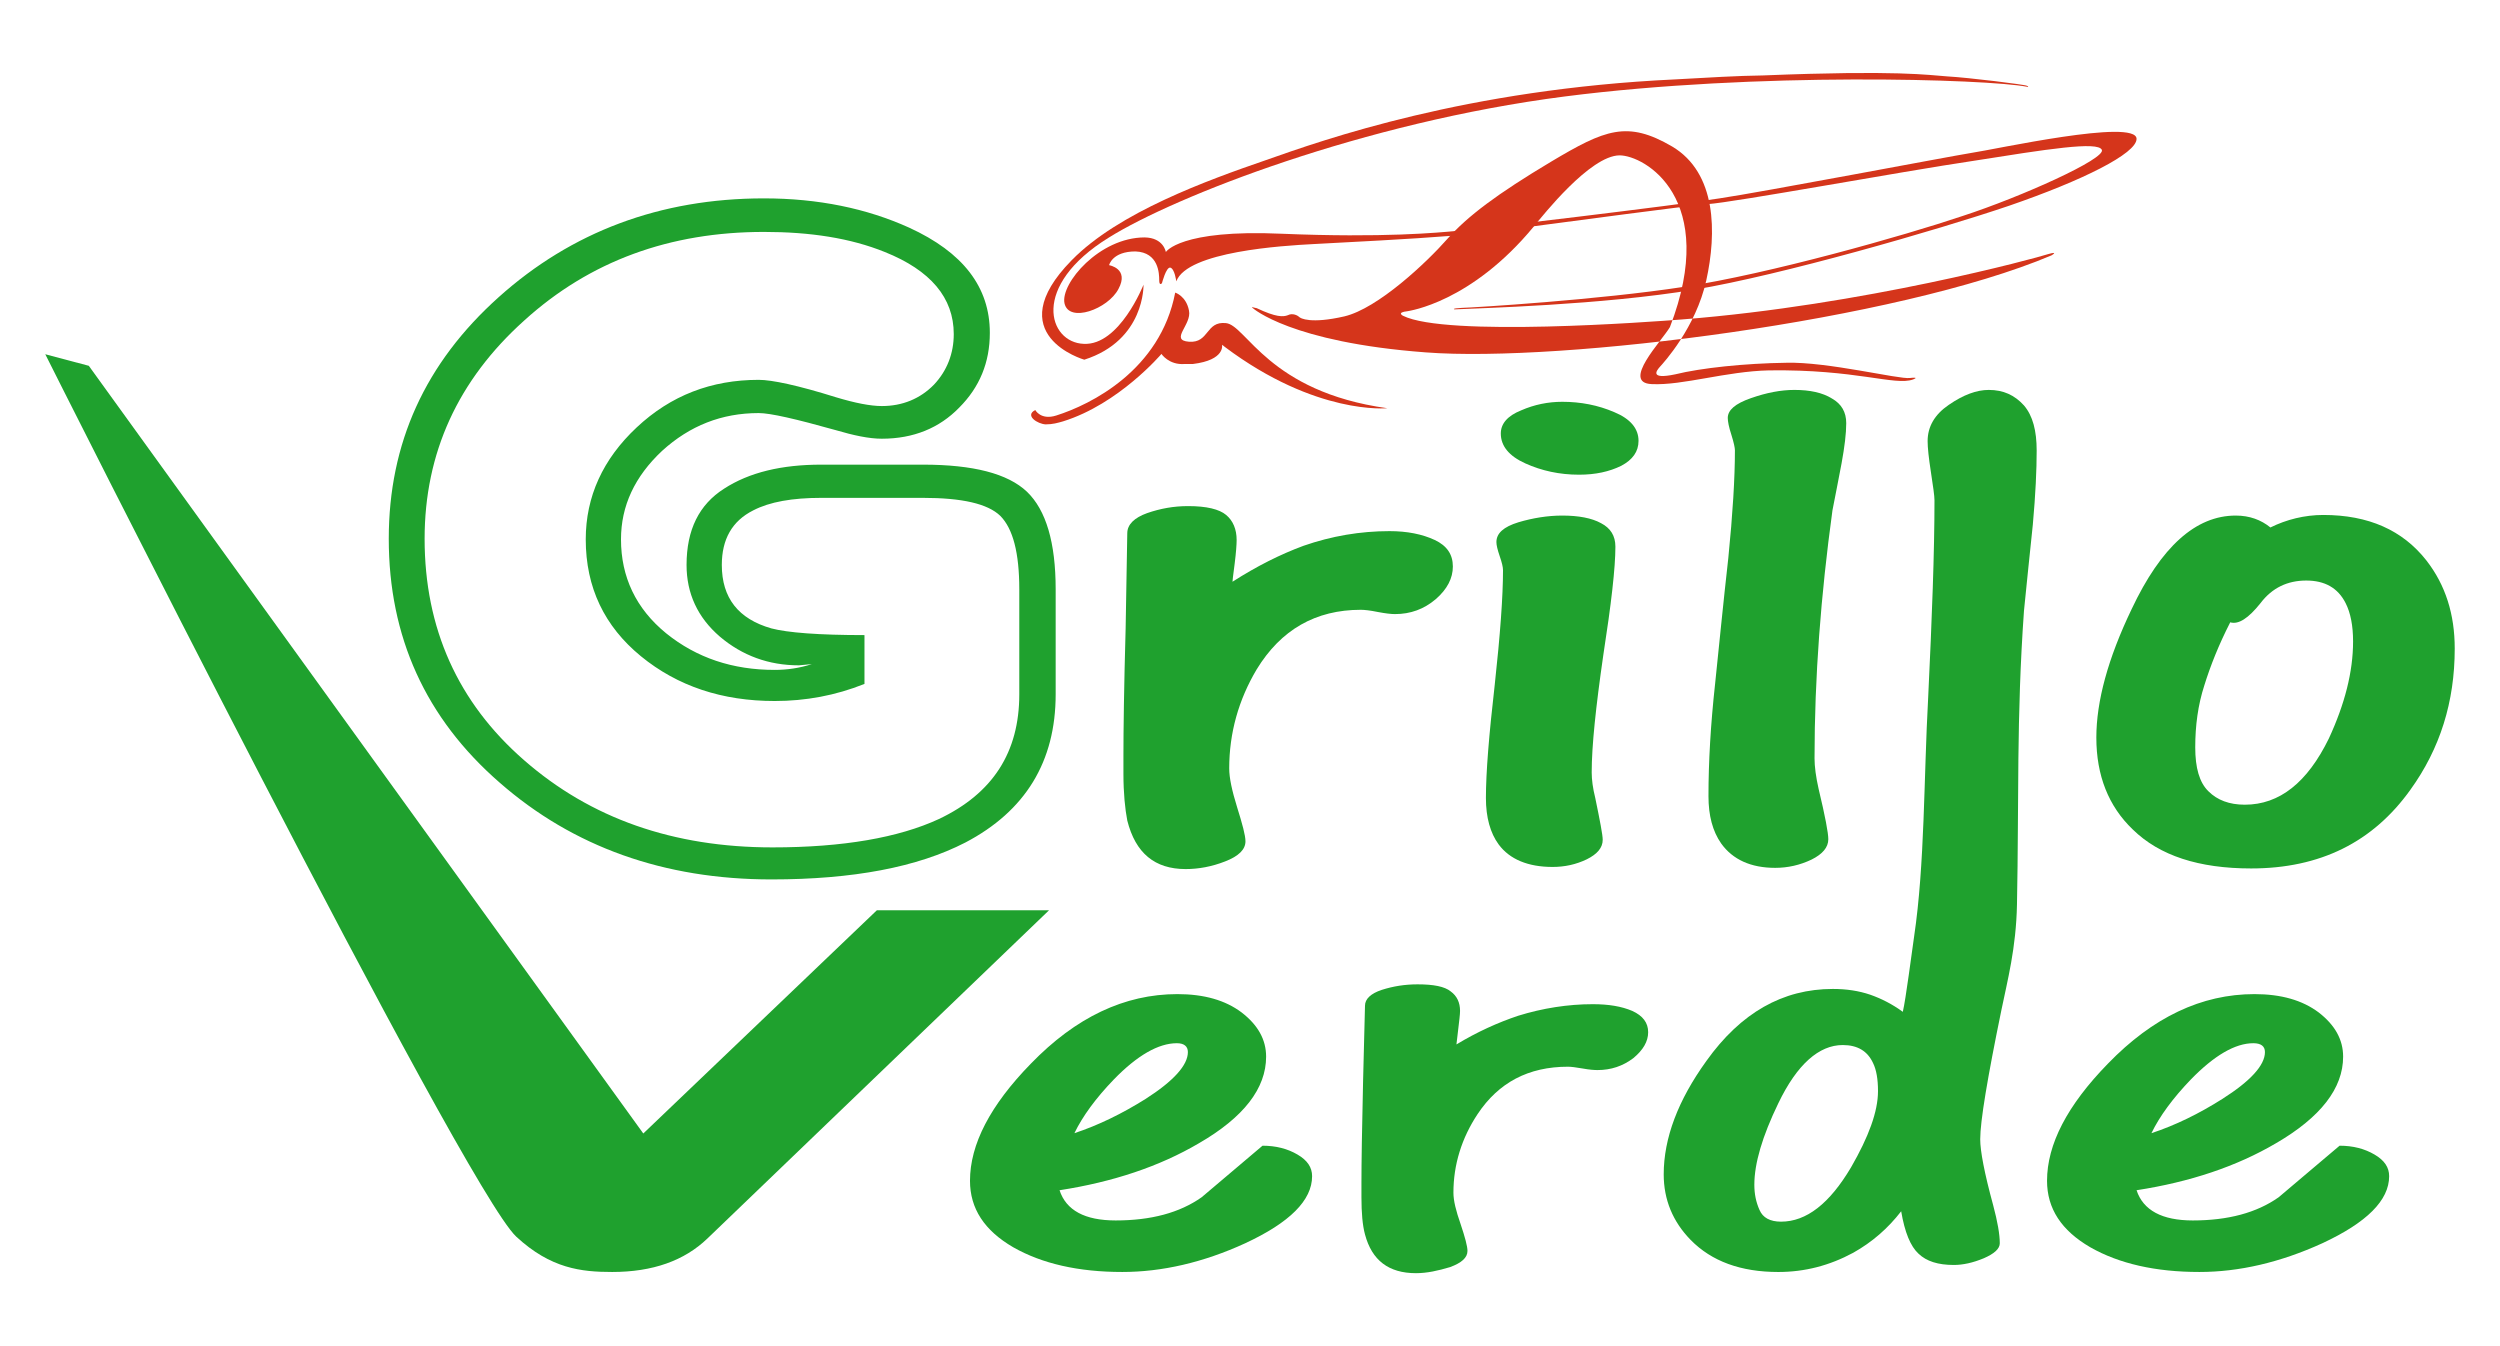
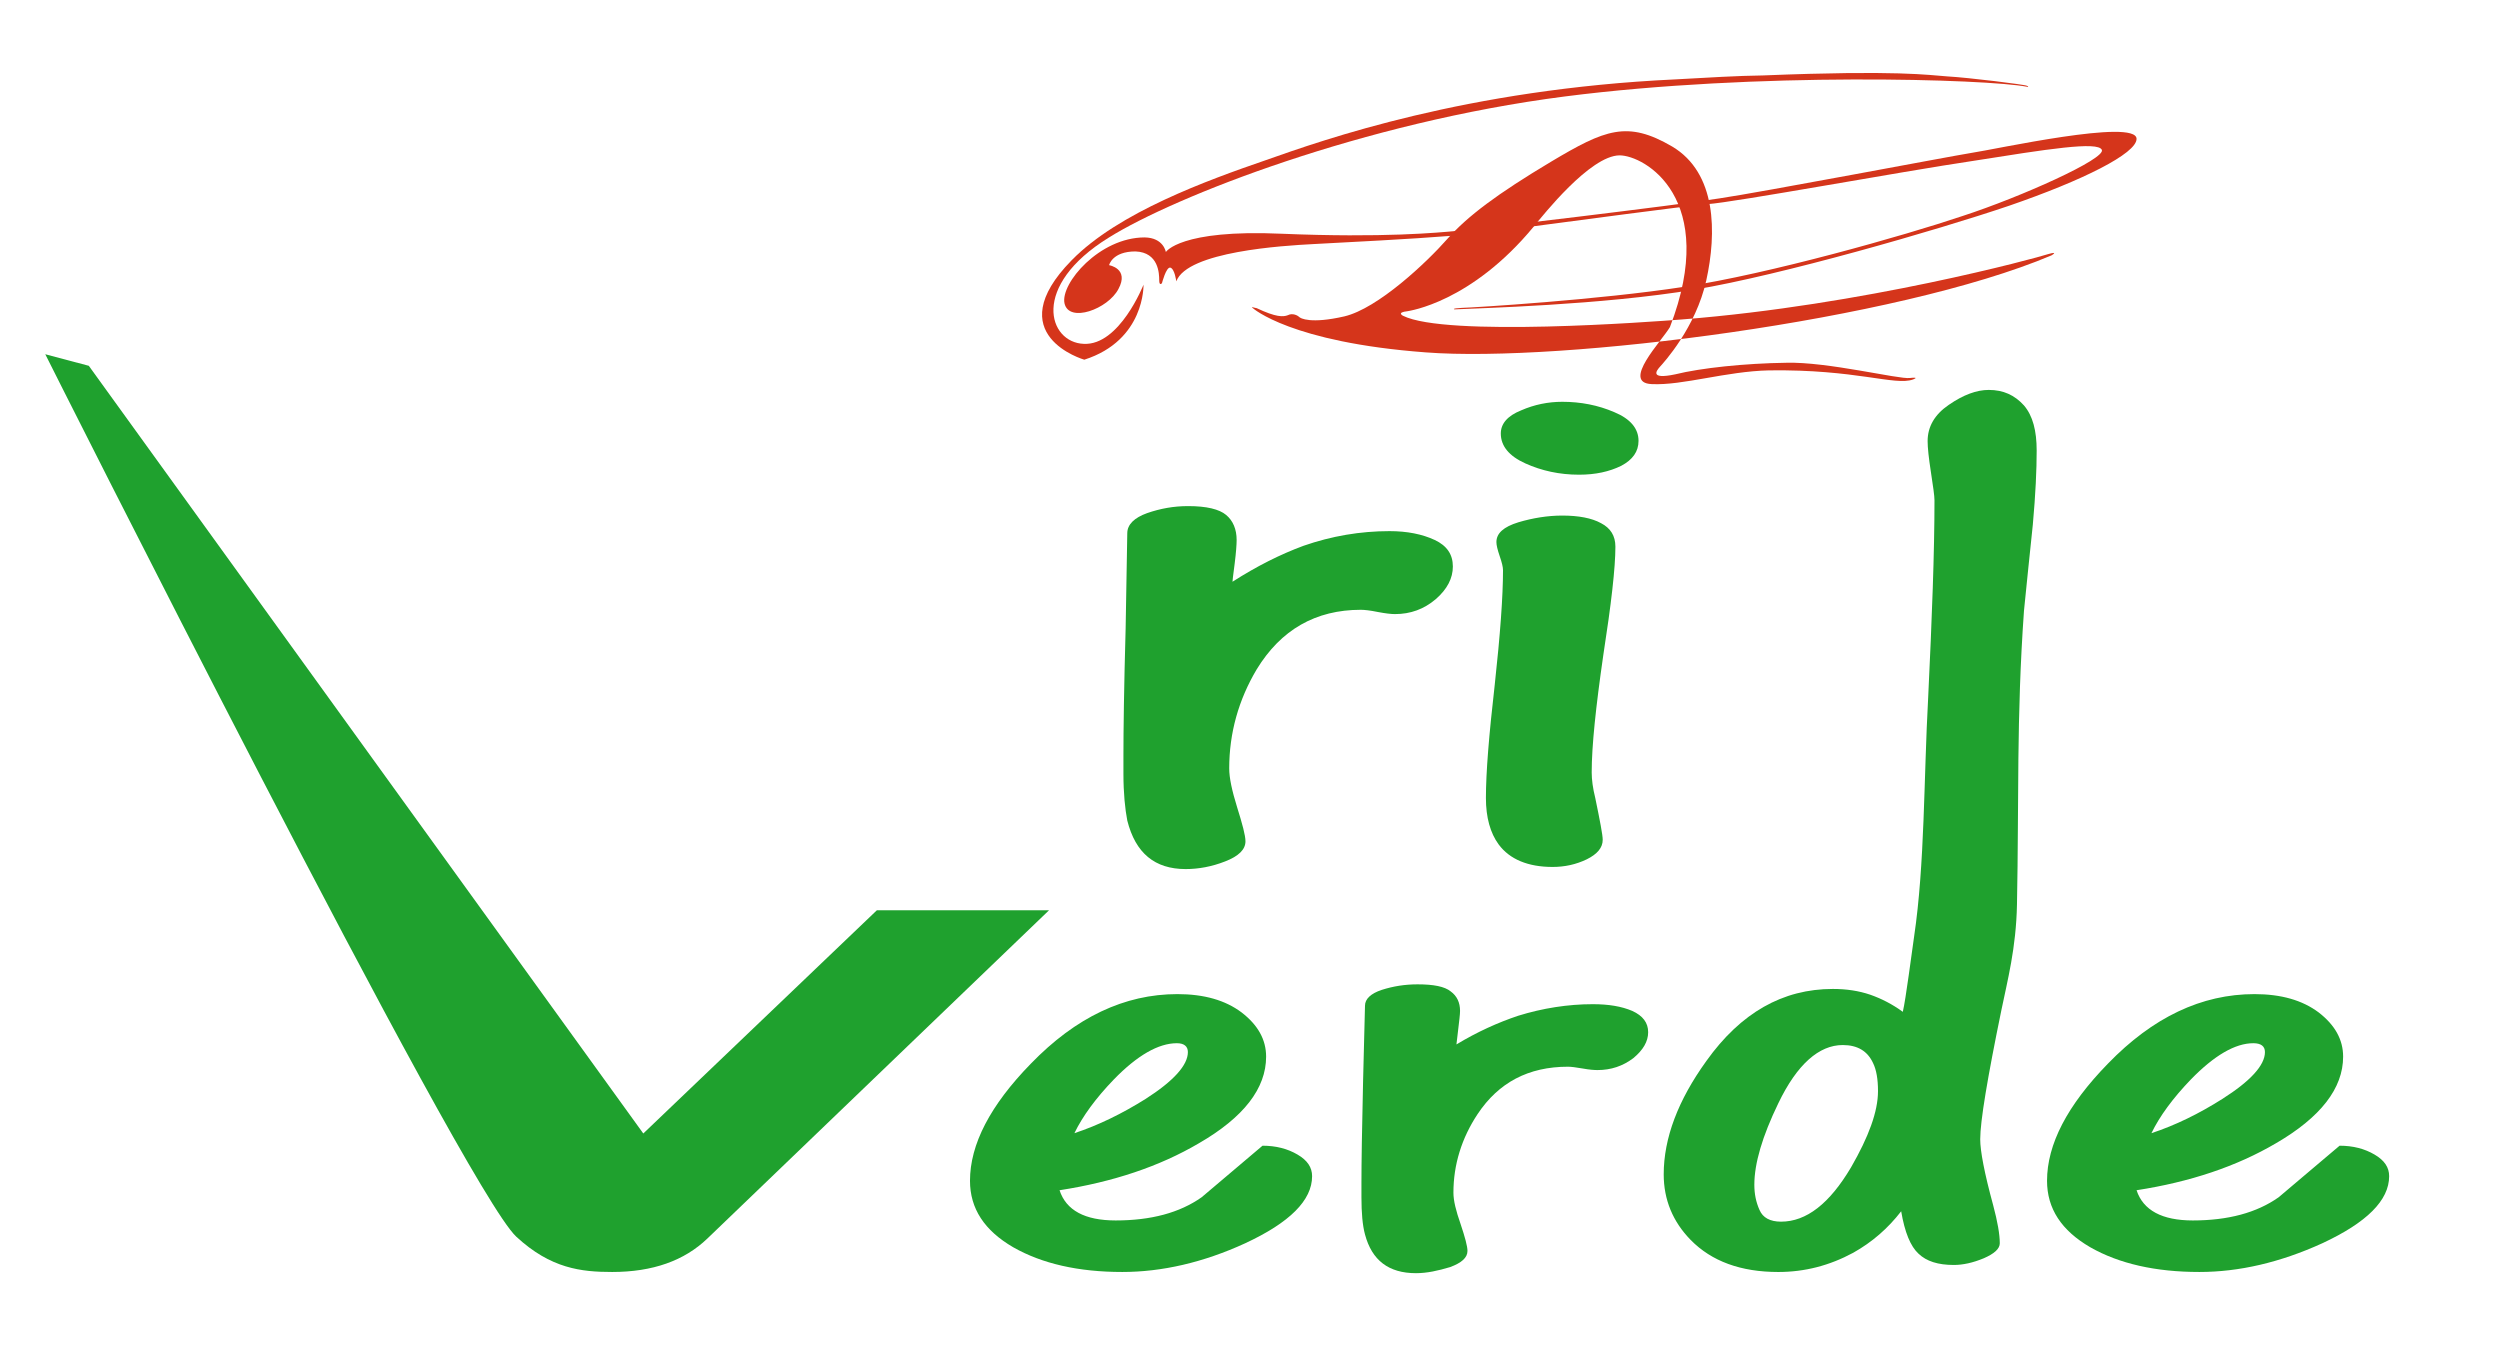
<svg xmlns="http://www.w3.org/2000/svg" version="1.1" id="Livello_1" x="0px" y="0px" width="650px" height="350px" viewBox="0 0 650 350" enable-background="new 0 0 650 350" xml:space="preserve">
  <g>
    <path fill-rule="evenodd" clip-rule="evenodd" fill="#D5351B" d="M288.363,68.945c0,0,5.306,0.871,2.437,6.182   c-2.718,5.237-12.891,8.962-14.034,3.725c-1.075-5.154,9.093-17.122,20.836-17.122c4.946,0.073,5.519,3.798,5.519,3.798   s3.647-5.947,30.076-4.758c26.507,1.111,40.968-0.313,45.267-0.71c4.158-0.318,57.866-6.74,68.608-8.482   c10.747-1.586,59.588-10.867,65.462-11.817c6.015-0.876,42.971-9.046,42.971-3.652c0,3.808-13.965,10.784-33.085,17.367   c-18.906,6.422-59.447,18.082-81.718,21.807c-24.279,4.048-56.364,4.841-62.525,5.154c0,0-1.007-0.24,1.93-0.391   c3.083-0.084,35.595-2.071,57.725-5.473c21.989-3.333,57.083-13.24,72.406-18.405c15.327-4.987,37.317-14.899,36.242-17.205   c-1.002-2.296-14.321-0.157-33.373,2.854c-19.198,2.854-62.092,10.784-69.182,11.263c-7.168,0.636-34.374,4.361-46.702,5.947   c-12.171,1.502-13.82,1.982-21.201,2.379c-7.45,0.636-26.993,1.669-34.656,2.061c-7.669,0.402-32.658,1.904-35.522,9.678   c0,0-0.433-3.329-1.581-3.569c-1.069-0.162-2.15,4.043-2.15,4.043s-0.715,0.871-0.715-0.787c0-1.669-0.136-7.22-6.161-7.46   C289.156,65.371,288.363,68.945,288.363,68.945" />
    <path fill-rule="evenodd" clip-rule="evenodd" fill="#D5351B" d="M325.752,80.125c0,0,9.813,8.879,44.975,11.498   c35.162,2.697,122.535-8.248,162.648-25.219c0,0,2.076-1.189-0.934-0.313c-2.864,0.95-47.771,13.241-95.115,16.966   c-8.086,0.631-61.44,4.602-72.541-0.955c0,0-1.795-0.871,1.147-1.184c0.349-0.083,16.543-2.222,32.872-22.046   c2.29-2.781,14.608-18.4,22.271-18.478c6.51,0,25.996,11.185,13.11,44.646c-2.082,3.569-12.75,14.508-4.732,14.827   c8.024,0.396,19.334-3.328,30.514-3.569c22.626-0.313,32.658,4.049,37.385,2.379c0,0,2.003-0.715-0.788-0.397   c-2.791,0.397-21.483-4.277-32.162-3.96c-10.736,0.151-22.13,1.346-28.854,3.01c-6.813,1.43-4.8-1.033-3.949-1.982   c0.871-0.949,9.317-10.152,12.035-22.443c2.723-12.375,2.723-27.915-8.874-34.813c-11.681-6.818-17.409-4.439-31.515,3.97   c-14.039,8.399-21.629,14.106-26.93,20.054c-5.374,6.114-18.051,18.082-26.789,20.148c-8.665,1.982-11.456,0.553-11.816,0.078   c-0.355-0.318-1.643-1.027-2.864-0.391c-1.221,0.47-3.078,0.553-8.097-1.826C326.473,80.125,324.892,79.567,325.752,80.125" />
-     <path fill-rule="evenodd" clip-rule="evenodd" fill="#D5351B" d="M305.553,76.077c0,0,2.864,0.877,3.584,4.68   c0.787,3.647-5.155,7.695,0,8.091c5.305,0.396,4.299-5.394,9.594-4.841c5.3,0.48,11.034,17.842,41.975,22.13   c0,0-18.484,1.899-42.257-15.942c-0.146-0.157-0.72-0.553-0.72-0.553s0.934,3.964-7.596,4.998c-0.709,0-1.424,0-2.139,0   c-4.09,0.313-6.02-2.619-6.02-2.619s-11.023,13.005-25.568,17.529c-1.362,0.392-2.718,0.788-4.513,0.788   c-2.076-0.079-5.582-2.301-2.718-3.725c0,0,1.424,2.697,5.436,1.424C283.642,105.187,301.687,96.224,305.553,76.077" />
    <path fill-rule="evenodd" clip-rule="evenodd" fill="#D5351B" d="M527.006,22.551c-10.46-1.982-70.194-3.892-120.182,2.535   c-52.425,6.74-101.412,26.011-118.461,36.643c-20.623,12.688-15.75,27.353-6.584,27.671c9.307,0.48,15.536-15.379,15.536-15.379   s0.438,14.43-15.395,19.501c0,0-22.344-6.417-3.297-25.845c12.176-12.458,35.245-20.784,50.416-26.011   c15.259-5.394,52.289-18.484,106.43-21.019c8.524-0.475,16.329-0.949,22.918-1.033c35.168-1.424,43.113-0.079,47.845,0.245   c5.655,0.313,20.341,2.138,20.774,2.452C527.428,22.467,527.428,22.791,527.006,22.551" />
-     <path fill="#1FA12E" d="M207.725,172.986c-7.873,0-14.749-2.535-20.555-7.46c-5.801-4.992-8.665-11.253-8.665-18.63   c0-9.198,3.287-15.708,9.74-19.829c6.589-4.278,15.04-6.26,25.281-6.26h26.429c13.032,0,22.052,2.296,27.065,7.053   c4.946,4.764,7.455,13.168,7.455,25.375v27.285c0,17.523-7.883,30.367-23.492,38.542c-12.469,6.417-29.22,9.589-50.421,9.589   c-27.937,0-51.564-8.483-70.611-25.135c-19.339-16.809-28.87-37.99-28.87-63.438c0-24.822,9.453-45.679,28.578-62.812   c18.906-16.965,41.97-25.688,68.967-25.688c14.107,0,26.711,2.613,37.745,7.606c14.039,6.427,20.988,15.468,20.988,27.358   c0,7.695-2.656,14.122-7.956,19.433c-5.159,5.311-11.884,8.091-20.122,8.091c-3.37,0-7.382-0.876-11.962-2.222   c-10.455-2.932-17.044-4.445-20.054-4.445c-9.594,0-17.905,3.255-25.135,9.839c-7.09,6.657-10.669,14.273-10.669,22.996   c0,9.75,3.866,17.998,11.738,24.425c7.955,6.422,17.336,9.516,28.224,9.516c3.286,0,6.51-0.48,9.667-1.508L207.725,172.986z    M224.763,177.817c-7.512,3.016-15.317,4.445-23.34,4.445c-13.606,0-25.213-3.808-34.807-11.66   c-9.458-7.768-14.321-17.836-14.321-30.367c0-11.102,4.44-20.857,13.246-29.106c8.879-8.326,19.412-12.369,31.724-12.369   c3.438,0,10.173,1.424,20.054,4.518c5.013,1.513,9.025,2.296,11.962,2.296c5.368,0,9.954-1.899,13.538-5.546   c3.438-3.647,5.159-8.164,5.159-13.168c0-9.432-6.025-16.569-17.909-21.332c-9.02-3.647-19.48-5.227-31.443-5.227   c-24.42,0-45.256,7.528-62.373,23.074c-17.19,15.463-25.855,34.416-25.855,56.703c0,23.309,8.665,42.58,25.855,57.568   c17.325,15.145,38.808,22.678,64.596,22.678c18.332,0,32.804-2.535,43.258-7.371c14.039-6.662,20.91-17.367,20.91-32.434v-27.285   c0-9.515-1.643-15.776-4.94-19.109c-3.292-3.172-9.954-4.68-20.122-4.68h-26.429c-7.523,0-13.397,1.033-17.685,3.255   c-5.519,2.775-8.17,7.533-8.17,14.195c0,8.561,4.299,14.039,12.891,16.491c4.226,1.111,12.317,1.743,24.201,1.743V177.817z" />
    <path fill="#1FA12E" d="M361.274,138.095c4.586,0,8.52,0.787,11.749,2.296c3.224,1.508,4.721,3.808,4.721,6.897   c0,3.015-1.429,5.869-4.439,8.488c-3.078,2.619-6.589,3.887-10.601,3.887c-1.007,0-2.431-0.157-4.507-0.553   c-1.931-0.397-3.438-0.564-4.372-0.564c-11.743,0-20.774,5.159-27.076,15.473c-4.721,7.924-7.152,16.569-7.152,25.766   c0,2.457,0.715,5.791,2.071,10.152c1.367,4.367,2.154,7.298,2.154,8.801c0,2.144-1.794,3.886-5.306,5.237   c-3.438,1.346-6.876,1.982-10.241,1.982c-8.018,0-13.037-4.121-15.181-12.609c-0.574-3.01-1.002-7.059-1.002-12.213v-4.601   c0-6.584,0.141-17.685,0.574-33.148c0.282-15.463,0.427-23.706,0.427-24.738c0-2.306,1.863-4.048,5.155-5.238   c3.438-1.189,6.876-1.826,10.674-1.826c4.8,0,8.086,0.803,9.881,2.306c1.79,1.502,2.723,3.725,2.723,6.5   c0,1.111-0.146,3.25-0.506,6.103c-0.428,3.099-0.574,4.685-0.574,4.758c6.302-4.043,12.463-7.132,18.483-9.354   C346.234,139.363,353.679,138.095,361.274,138.095" />
    <path fill="#1FA12E" d="M403.673,225.406c-6.375,0-11.175-1.982-14.039-5.874c-2.149-2.932-3.297-6.98-3.297-12.051   c0-6.584,0.793-16.339,2.291-29.418c1.44-13.167,2.154-23.08,2.154-29.814c0-0.803-0.287-1.988-0.861-3.652   c-0.568-1.669-0.855-2.859-0.855-3.647c0-2.3,1.857-3.97,5.728-5.159c3.725-1.106,7.585-1.742,11.383-1.742   c4.226,0,7.664,0.636,10.1,1.982c2.442,1.268,3.725,3.255,3.725,6.104c0,5.478-1.075,14.832-3.151,28.234   c-1.931,13.402-3.01,23.555-3.01,30.451c0,1.904,0.292,4.121,0.928,6.662c1.226,5.947,1.935,9.599,1.935,10.862   c0,2.066-1.424,3.73-4.152,5.081C409.761,224.769,406.823,225.406,403.673,225.406 M406.177,104.467   c4.799,0,9.318,0.871,13.538,2.692c4.226,1.753,6.302,4.289,6.302,7.46c0,2.776-1.508,4.915-4.512,6.5   c-3.083,1.508-6.657,2.301-10.956,2.301c-5.087,0-9.74-1.028-13.961-2.937c-4.226-1.899-6.38-4.518-6.38-7.768   c0-2.535,1.721-4.601,5.295-6.025C398.941,105.187,402.53,104.467,406.177,104.467" />
-     <path fill="#1FA12E" d="M461.539,225.641c-6.297,0-11.029-2.144-14.034-6.339c-2.217-3.177-3.302-7.22-3.302-12.301   c0-8.958,0.574-18.708,1.721-29.184c1.08-10.387,2.15-21.327,3.438-32.741c1.147-11.425,1.716-20.784,1.716-27.999   c0-0.631-0.277-1.982-0.924-4.043c-0.647-1.983-0.934-3.485-0.934-4.361c0-2.061,1.931-3.725,6.021-5.155   c4.08-1.43,7.804-2.139,11.31-2.139c4.011,0,7.309,0.709,9.74,2.222c2.515,1.424,3.73,3.558,3.73,6.417   c0,2.697-0.433,6.187-1.216,10.465c-0.798,4.361-1.649,8.41-2.368,12.218c-3.01,21.963-4.659,43.373-4.659,64.471   c0,2.138,0.36,4.831,1.075,8.003c1.716,7.147,2.509,11.425,2.509,13.011c0,2.138-1.503,3.886-4.372,5.311   C467.987,224.926,464.836,225.641,461.539,225.641" />
-     <path fill="#1FA12E" d="M604.057,133.891c11.759,0,20.628,3.964,26.794,11.811c5.008,6.427,7.377,14.044,7.377,22.923   c0,13.877-3.808,26.007-11.529,36.717c-9.745,13.637-23.497,20.456-41.401,20.456c-13.606,0-23.849-3.329-30.793-10.147   c-6.302-6.031-9.458-14.033-9.458-23.872c0-9.437,3.01-20.539,9.166-33.383c7.669-16.261,16.687-24.347,27.079-24.347   c3.579,0,6.584,1.111,9.015,3.094C594.468,135.08,599.195,133.891,604.057,133.891 M570.763,194.313   c0,5.316,1.075,9.13,3.433,11.425c2.295,2.296,5.446,3.485,9.453,3.485c9.026,0,16.266-5.78,21.848-17.205   c4.153-8.962,6.302-17.372,6.302-25.219c0-4.121-0.647-7.45-1.94-9.99c-2.003-3.97-5.436-5.869-10.236-5.869   c-4.873,0-8.879,1.899-11.884,5.869c-3.161,3.96-5.728,5.629-7.878,4.993c-3.005,5.869-5.165,11.341-6.74,16.412   C571.472,183.289,570.763,188.684,570.763,194.313" />
    <path fill="#1FA12E" d="M290.079,317.317c9.171,0,16.621-1.988,22.349-6.031c5.3-4.44,10.533-8.962,15.828-13.402   c3.511,0,6.516,0.788,9.098,2.301c2.572,1.502,3.793,3.328,3.793,5.624c0,6.265-5.802,12.056-17.404,17.445   c-10.887,4.998-21.629,7.46-31.943,7.46c-11.384,0-20.836-2.144-28.354-6.422c-7.517-4.367-11.247-10.074-11.247-17.289   c0-9.437,5.222-19.59,15.828-30.451c11.675-12.056,24.347-18.082,38.094-18.082c6.954,0,12.469,1.586,16.689,4.758   c4.236,3.255,6.381,7.059,6.381,11.498c0,8.248-5.806,15.781-17.477,22.522c-10.241,6.025-22.344,10.068-36.231,12.213   C277.199,314.693,282.061,317.317,290.079,317.317 M308.85,273.537c0-1.503-1.007-2.301-2.864-2.301   c-4.799,0-10.313,3.172-16.402,9.437c-4.659,4.842-8.097,9.516-10.241,13.955c6.229-2.055,12.391-5.076,18.478-8.884   C305.125,281.07,308.85,276.949,308.85,273.537" />
    <path fill="#1FA12E" d="M414.133,261.089c4.079,0,7.45,0.553,10.241,1.743c2.791,1.268,4.147,3.094,4.147,5.55   c0,2.379-1.283,4.602-3.86,6.741c-2.729,2.06-5.802,3.094-9.312,3.094c-0.788,0-2.081-0.078-3.803-0.397   c-1.784-0.318-3.141-0.474-3.861-0.474c-10.314,0-18.051,4.121-23.491,12.291c-4.158,6.26-6.302,13.167-6.302,20.46   c0,2.061,0.647,4.674,1.868,8.17c1.147,3.401,1.784,5.786,1.784,6.975c0,1.743-1.508,3.094-4.512,4.205   c-3.151,0.944-6.015,1.581-8.88,1.581c-7.09,0-11.456-3.328-13.251-10.069c-0.647-2.379-0.924-5.629-0.924-9.672v-3.652   c0-5.311,0.136-14.112,0.423-26.408c0.287-12.291,0.501-18.869,0.501-19.741c0-1.753,1.508-3.172,4.371-4.121   c3.005-0.955,6.015-1.434,9.302-1.434c4.163,0,7.028,0.558,8.598,1.831c1.654,1.189,2.442,2.932,2.442,5.071   c0,0.949-0.22,2.613-0.501,4.998c-0.287,2.374-0.438,3.642-0.438,3.725c5.373-3.255,10.82-5.708,16.042-7.455   C401.095,262.122,407.684,261.089,414.133,261.089" />
    <path fill="#1FA12E" d="M524.413,235.198c-0.224,11.352-2.468,19.704-4.043,27.394c-3.652,17.763-5.514,28.943-5.514,33.623   c0,3.02,1.074,8.728,3.365,17.127c1.148,4.288,1.722,7.616,1.722,9.912c0,1.43-1.434,2.703-4.158,3.892   c-2.869,1.19-5.436,1.743-7.804,1.743c-4.08,0-7.095-0.949-9.167-2.932c-2.076-1.905-3.584-5.551-4.507-11.029   c-3.438,4.445-7.523,8.013-12.469,10.789c-6.161,3.328-12.604,4.998-19.48,4.998c-9.74,0-17.33-2.775-22.777-8.326   c-4.654-4.758-7.016-10.465-7.016-17.049c0-9.443,3.725-19.271,11.101-29.502c8.952-12.531,19.84-18.713,32.877-18.713   c3.505,0,6.73,0.475,9.74,1.503c2.932,1.033,5.728,2.462,8.446,4.445c0.787-3.255,2.3-15.27,2.937-19.553   c2.801-18.854,2.509-41.276,3.657-62.128c1.002-20.857,1.643-37.985,1.643-51.308c0-1.19-0.36-3.569-0.934-7.377   c-0.574-3.725-0.85-6.344-0.85-8.003c0-3.736,1.784-6.907,5.504-9.443c3.803-2.619,7.236-3.882,10.387-3.882   c3.803,0,6.73,1.346,9.166,4.038c2.296,2.697,3.297,6.584,3.297,11.738c0,4.915-0.282,11.342-1.002,19.272   c-0.861,7.929-1.57,15.384-2.296,22.36C524.251,186.722,524.95,208.117,524.413,235.198z M479.114,271.711   c-6.156,0-11.884,4.998-16.757,15.15c-4.148,8.566-6.229,15.619-6.229,21.17c0,2.379,0.428,4.523,1.356,6.584   c0.861,1.982,2.718,3.016,5.587,3.016c6.594,0,12.604-4.68,18.197-14.117c4.58-7.935,7.012-14.513,7.012-19.824   c0-3.094-0.423-5.551-1.284-7.294C485.563,273.297,482.985,271.711,479.114,271.711" />
    <path fill="#1FA12E" d="M570.116,317.317c9.161,0,16.611-1.988,22.339-6.031c5.3-4.44,10.528-8.962,15.839-13.402   c3.505,0,6.51,0.788,9.088,2.301c2.577,1.502,3.798,3.328,3.798,5.624c0,6.265-5.801,12.056-17.393,17.445   c-10.966,4.998-21.639,7.46-31.948,7.46c-11.392,0-20.844-2.144-28.362-6.422c-7.523-4.367-11.248-10.074-11.248-17.289   c0-9.437,5.227-19.59,15.828-30.451c11.67-12.056,24.345-18.082,38.107-18.082c6.938,0,12.458,1.586,16.684,4.758   c4.226,3.255,6.365,7.059,6.365,11.498c0,8.248-5.864,15.781-17.467,22.522c-10.246,6.025-22.339,10.068-36.239,12.213   C557.222,314.693,562.168,317.317,570.116,317.317 M588.886,273.537c0-1.503-1.012-2.301-3.016-2.301   c-4.726,0-10.162,3.172-16.256,9.437c-4.656,4.842-8.094,9.516-10.244,13.955c6.234-2.055,12.393-5.076,18.403-8.884   C585.151,281.07,588.886,276.949,588.886,273.537" />
    <path fill="#1FA12E" d="M183.946,321.992c-6.015,5.791-14.247,8.723-24.775,8.723c-8.019,0-15.964-0.866-24.932-9.171   C120.613,308.934,11.772,92.103,11.772,92.103l11.316,3.005l144.17,199.6l60.735-58.044h44.761L183.946,321.992z" />
  </g>
</svg>